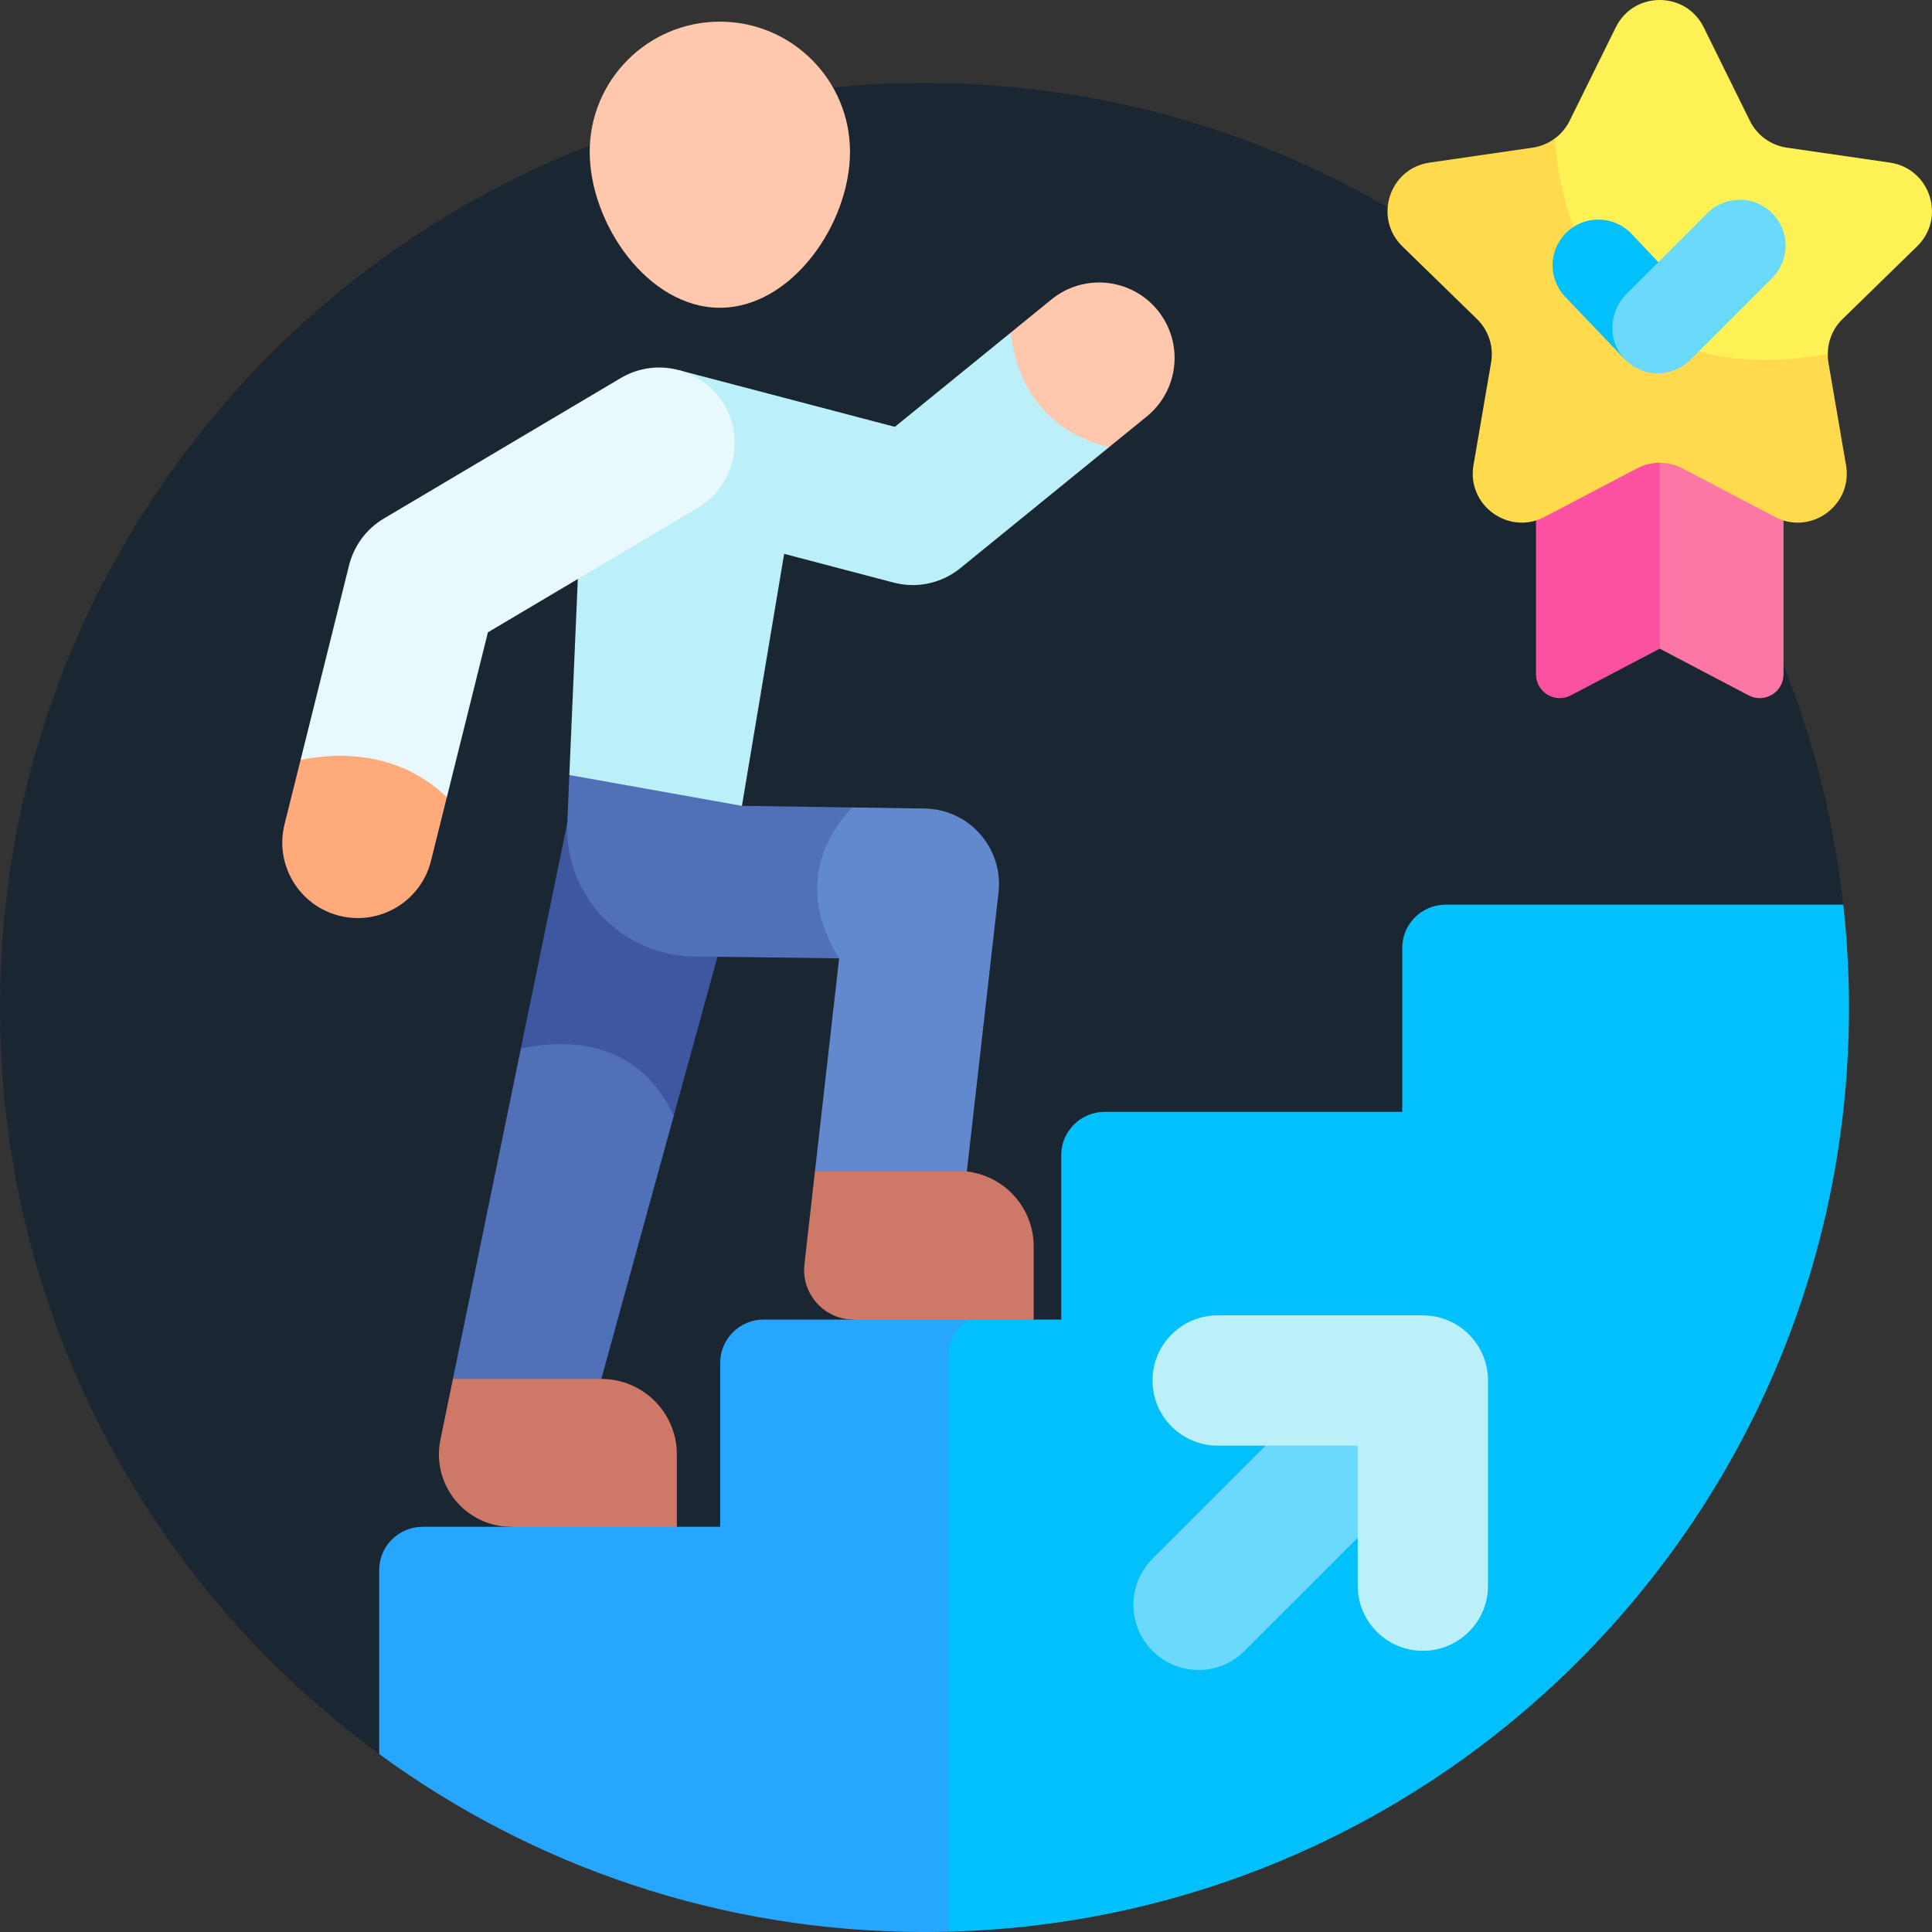
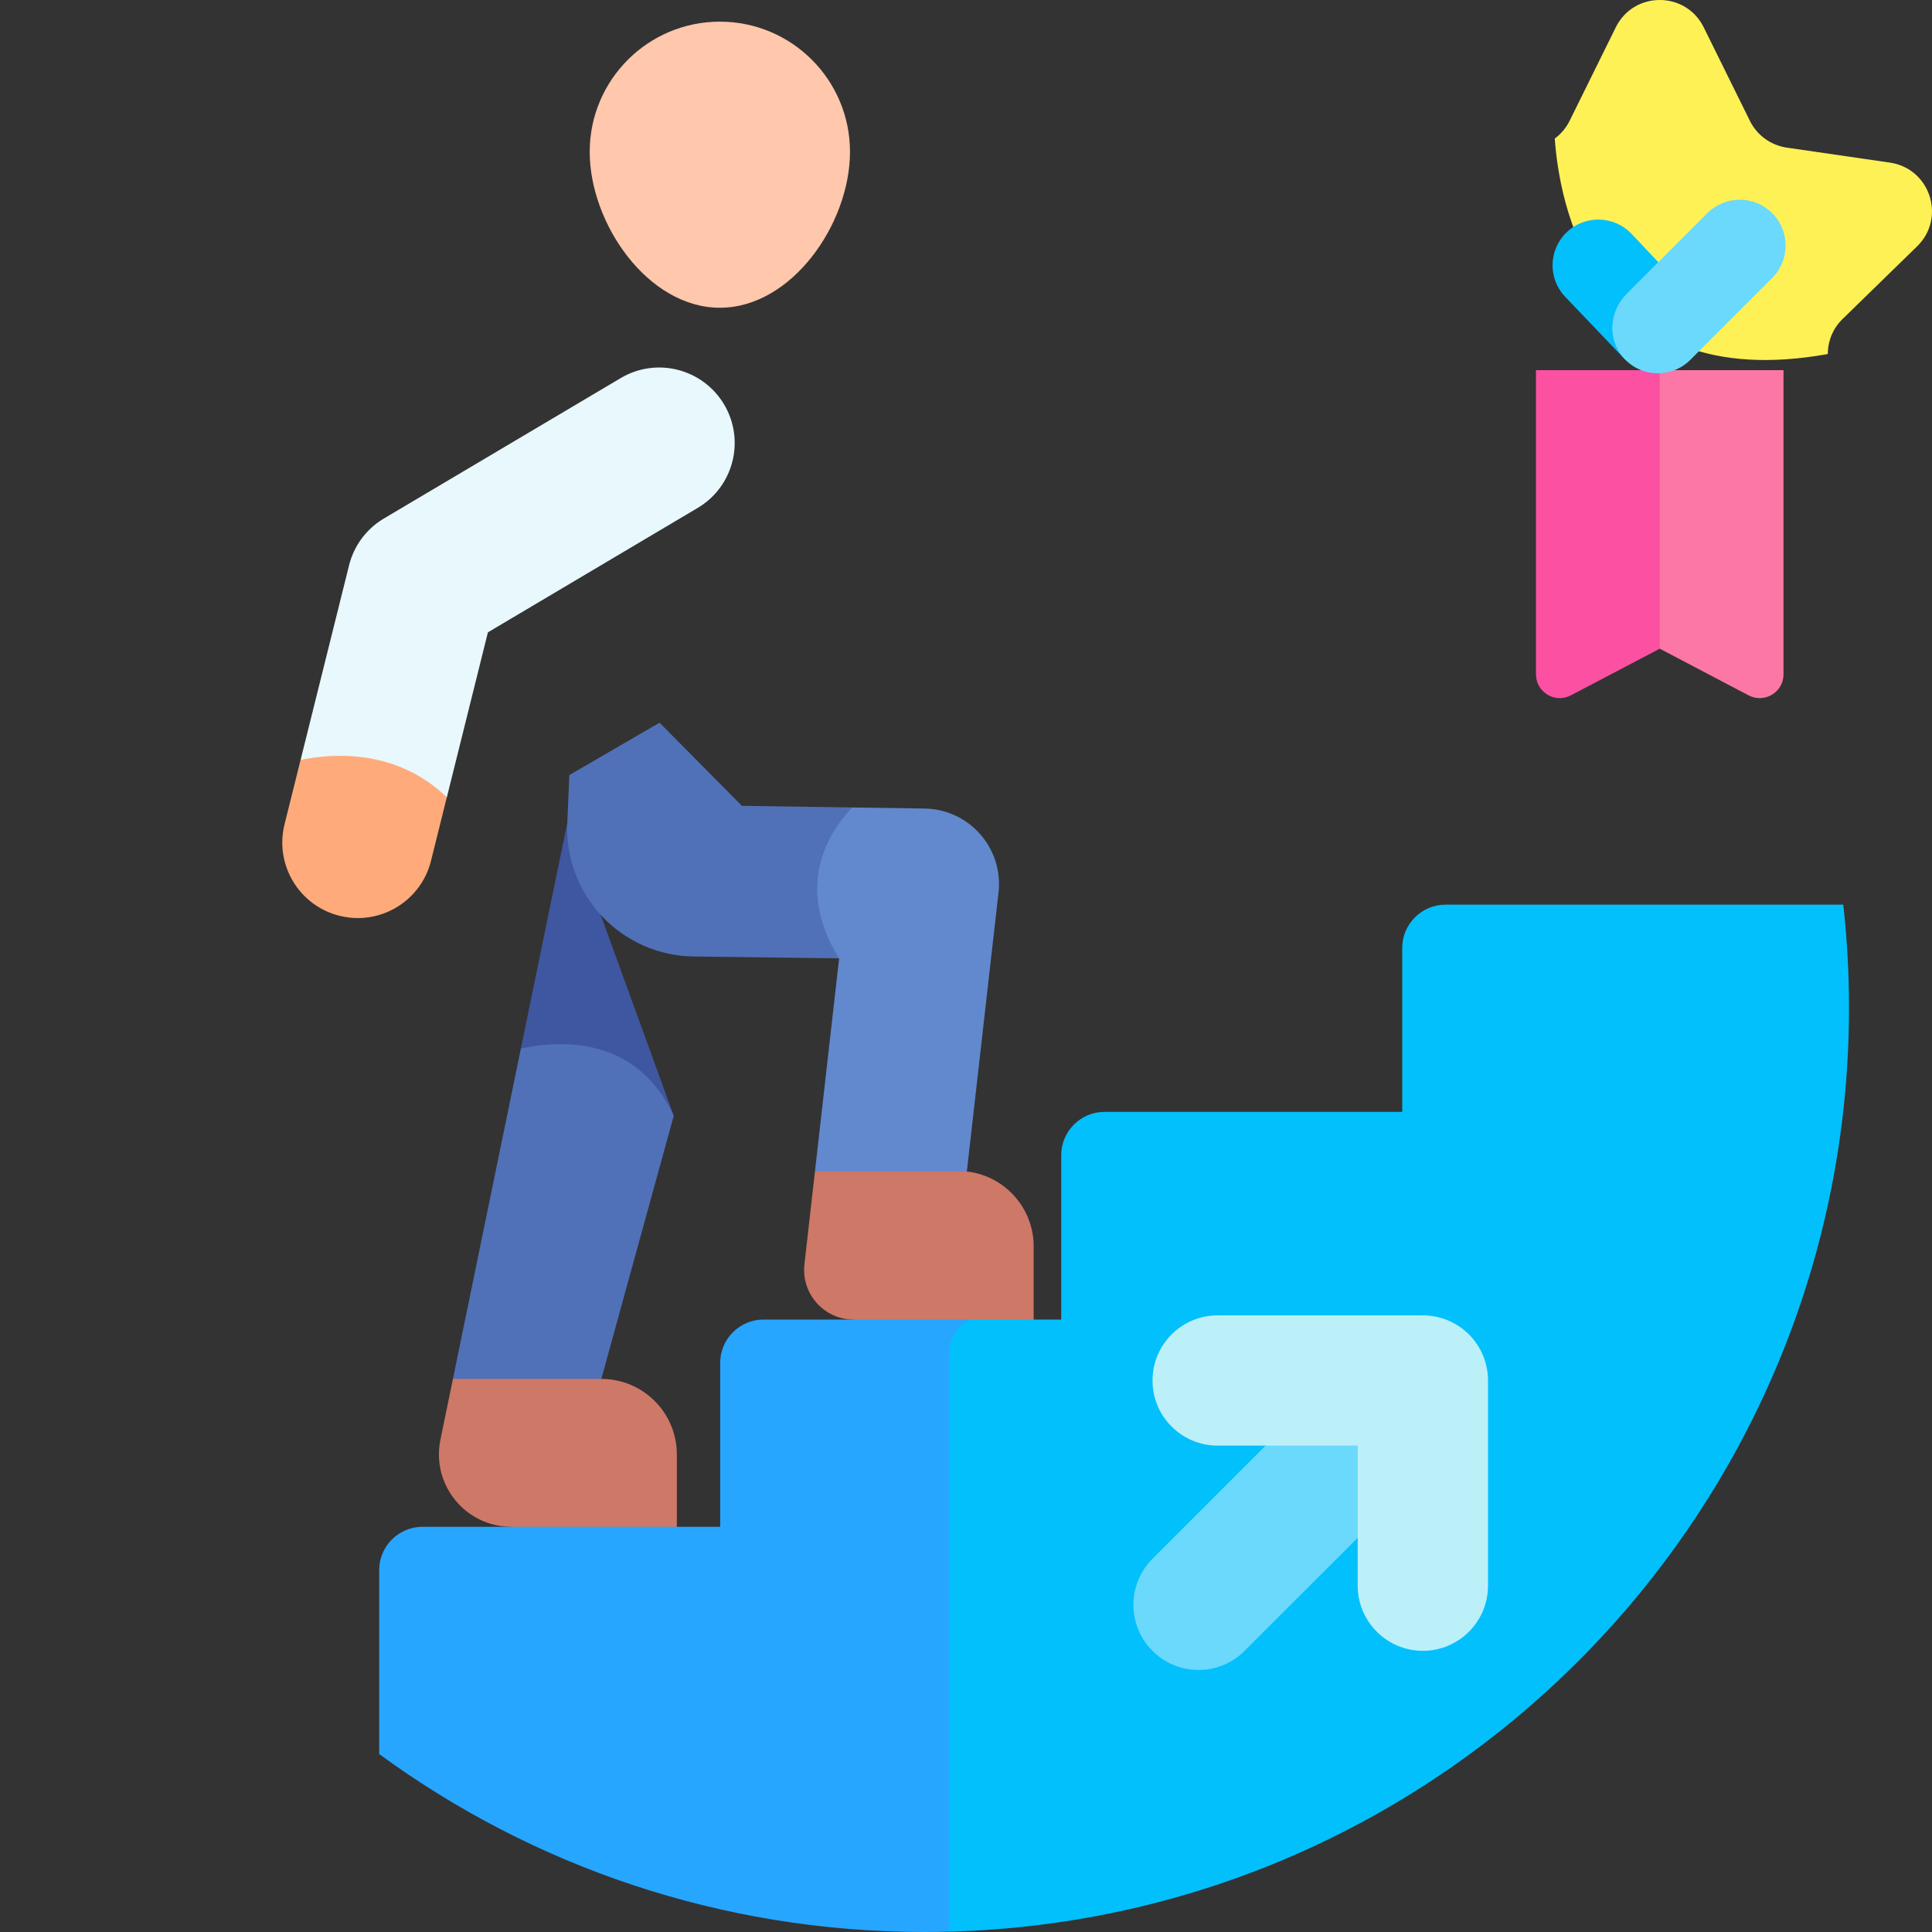
<svg xmlns="http://www.w3.org/2000/svg" width="48" height="48" viewBox="0 0 48 48" fill="none">
  <rect x="0" y="0" width="48" height="48" fill="#333333" stroke="none" />
  <g clip-path="url(#clip0_11359_7719)">
-     <path d="M9.421 43.579H26.468L45.796 22.476C44.524 10.993 34.79 2.062 22.969 2.062C10.284 2.062 0 12.346 0 25.031C0 32.65 3.71 39.401 9.421 43.579Z" fill="#1B2633" />
-     <path d="M14.094 20.446L12.941 26.05L14.546 28.612L16.739 27.721L18.253 22.22L14.094 20.446Z" fill="#3F57A0" />
+     <path d="M14.094 20.446L12.941 26.05L14.546 28.612L16.739 27.721L14.094 20.446Z" fill="#3F57A0" />
    <path d="M12.941 26.05L11.253 34.259L13.247 35.982L14.94 34.259L16.739 27.721C15.827 25.769 13.993 25.826 12.941 26.05Z" fill="#5071B7" />
    <path d="M21.175 20.061L18.433 20.021L16.386 17.955L14.145 19.256L14.094 20.446C14.057 21.305 14.369 22.143 14.96 22.768C15.551 23.393 16.37 23.752 17.23 23.764L20.848 23.81L22.83 22.01L21.175 20.061Z" fill="#5071B7" />
    <path d="M24.351 20.723C24.001 20.325 23.499 20.094 22.969 20.088L21.175 20.061C20.657 20.597 19.692 21.953 20.848 23.811L20.247 29.105L22.194 30.775L24.021 29.105L24.808 22.174C24.868 21.647 24.702 21.12 24.351 20.723Z" fill="#6289CD" />
-     <path d="M25.113 8.262L22.232 10.605L16.854 9.193L14.39 13.593L14.145 19.255L18.433 20.021L19.482 13.76L22.201 14.474C22.358 14.515 22.518 14.536 22.677 14.536C23.103 14.536 23.522 14.39 23.86 14.115L27.553 11.111V8.484L25.113 8.262Z" fill="#BBF0F9" />
    <path d="M17.991 10.05C17.462 9.159 16.312 8.865 15.422 9.393L9.536 12.883C9.105 13.139 8.794 13.557 8.673 14.043L7.468 18.88L9.244 20.536L11.102 19.807L12.122 15.71L17.334 12.619C18.225 12.091 18.519 10.941 17.991 10.05Z" fill="#E8F8FC" />
-     <path d="M26.124 7.439L25.113 8.262C25.183 8.983 25.565 10.62 27.552 11.111L28.49 10.348C29.294 9.695 29.415 8.514 28.762 7.71C28.108 6.907 26.927 6.786 26.124 7.439Z" fill="#FFC7AB" />
    <path d="M7.468 18.88L7.069 20.48C6.819 21.485 7.431 22.503 8.436 22.753C8.588 22.791 8.74 22.809 8.89 22.809C9.731 22.809 10.496 22.239 10.708 21.387L11.101 19.808C9.837 18.588 8.237 18.72 7.468 18.88Z" fill="#FFAA7B" />
    <path d="M24.021 29.105H20.247L19.986 31.411C19.903 32.143 20.475 32.785 21.212 32.785L23.712 34.752L25.681 32.785V31.015C25.705 30.031 24.971 29.214 24.021 29.105Z" fill="#CE7867" />
    <path d="M14.941 34.259H14.94H11.253L10.942 35.77C10.713 36.887 11.565 37.933 12.705 37.933L14.371 39.748L16.816 37.933V36.134C16.816 35.098 15.976 34.259 14.941 34.259Z" fill="#CE7867" />
    <path d="M24.103 32.784H18.968C18.377 32.784 17.893 33.268 17.893 33.858V37.933H10.495C9.905 37.933 9.421 38.416 9.421 39.007V43.579C13.219 46.358 17.902 48 22.969 48C23.172 48 23.375 47.997 23.577 47.992L27.552 38.519L24.103 32.784Z" fill="#27A6FF" />
    <path d="M45.938 25.031C45.938 24.167 45.889 23.315 45.796 22.476H35.913C35.322 22.476 34.838 22.959 34.838 23.55V27.624H27.44C26.849 27.624 26.366 28.108 26.366 28.698V32.785H24.103C23.793 32.934 23.577 33.251 23.577 33.617V47.992C35.981 47.67 45.938 37.514 45.938 25.031Z" fill="#02C0FC" />
    <path d="M21.118 3.772C21.118 5.558 19.671 7.646 17.885 7.646C16.099 7.646 14.651 5.558 14.651 3.772C14.651 1.986 16.099 0.538 17.885 0.538C19.671 0.538 21.118 1.986 21.118 3.772Z" fill="#FFC7AB" />
    <path d="M34.891 34.802C34.261 34.149 33.192 34.168 32.55 34.81L28.633 38.727C28.001 39.359 28.001 40.384 28.633 41.016C29.265 41.648 30.29 41.648 30.921 41.016L34.869 37.069C35.494 36.444 35.501 35.435 34.891 34.802Z" fill="#6AD9FB" />
    <path d="M34.206 40.54C33.913 40.247 33.732 39.843 33.732 39.396L33.732 35.916H30.253C29.359 35.916 28.634 35.191 28.634 34.298C28.634 33.404 29.359 32.68 30.253 32.68H35.351C35.78 32.68 36.191 32.85 36.495 33.154C36.798 33.457 36.969 33.869 36.969 34.298L36.969 39.396C36.969 40.289 36.244 41.014 35.35 41.014C34.904 41.014 34.499 40.833 34.206 40.54Z" fill="#BBF0F9" />
    <path d="M38.161 9.197V16.753C38.161 17.198 38.634 17.483 39.027 17.276L41.236 16.116L42.999 9.197H38.161Z" fill="#FC51A3" />
    <path d="M41.236 9.197V16.116L43.444 17.276C43.838 17.483 44.311 17.198 44.311 16.753V9.197H41.236Z" fill="#FD77A6" />
-     <path d="M45.864 11.557L45.426 9.006C45.414 8.936 45.41 8.865 45.411 8.796L42.773 4.239L38.628 3.441C38.468 3.559 38.281 3.638 38.079 3.668L35.517 4.04C34.517 4.185 34.118 5.414 34.841 6.12L36.695 7.927C36.983 8.207 37.114 8.61 37.046 9.006L36.608 11.557C36.437 12.553 37.483 13.313 38.377 12.842L40.669 11.638C41.024 11.451 41.448 11.451 41.803 11.638L44.095 12.842C44.989 13.313 46.035 12.553 45.864 11.557Z" fill="#FFDA4C" />
    <path d="M45.411 8.796C45.412 8.471 45.54 8.157 45.777 7.927L47.63 6.12C48.354 5.414 47.955 4.186 46.955 4.04L44.393 3.668C43.996 3.61 43.652 3.361 43.475 3.001L42.329 0.68C41.882 -0.227 40.59 -0.227 40.143 0.68L38.997 3.001C38.91 3.178 38.782 3.328 38.628 3.442C38.733 4.964 39.527 9.854 45.411 8.796Z" fill="#FEF156" />
    <path d="M40.535 5.81C40.095 5.346 39.358 5.336 38.906 5.788C38.469 6.224 38.461 6.93 38.888 7.376L40.384 8.942L41.604 6.94L40.535 5.81Z" fill="#02C0FC" />
    <path d="M44.029 5.296C43.584 4.851 42.863 4.851 42.418 5.296L40.411 7.303C39.982 7.732 39.931 8.43 40.332 8.886C40.77 9.385 41.532 9.404 41.995 8.941L44.029 6.907C44.474 6.462 44.474 5.74 44.029 5.296Z" fill="#6AD9FB" />
  </g>
  <defs>
    <clipPath id="clip0_11359_7719">
      <rect width="48" height="48" fill="white" />
    </clipPath>
  </defs>
</svg>